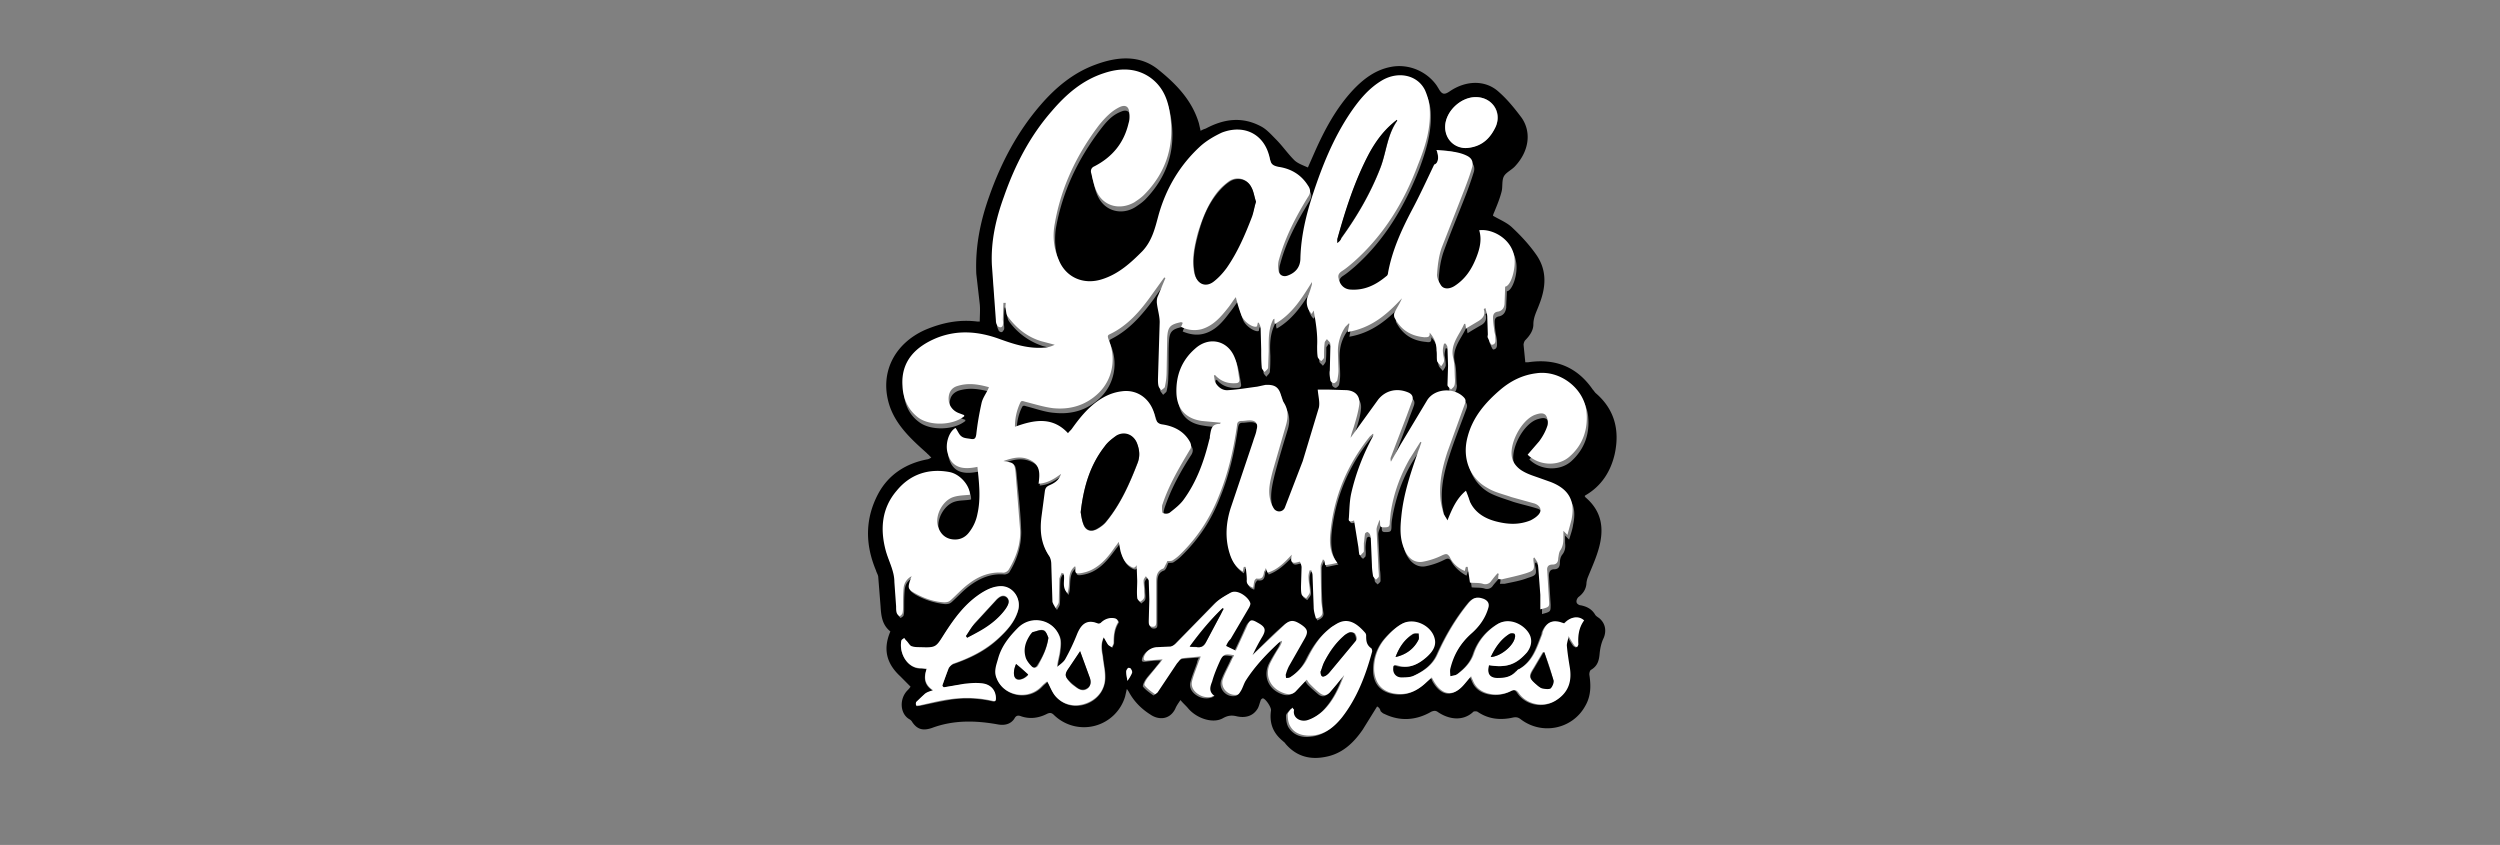
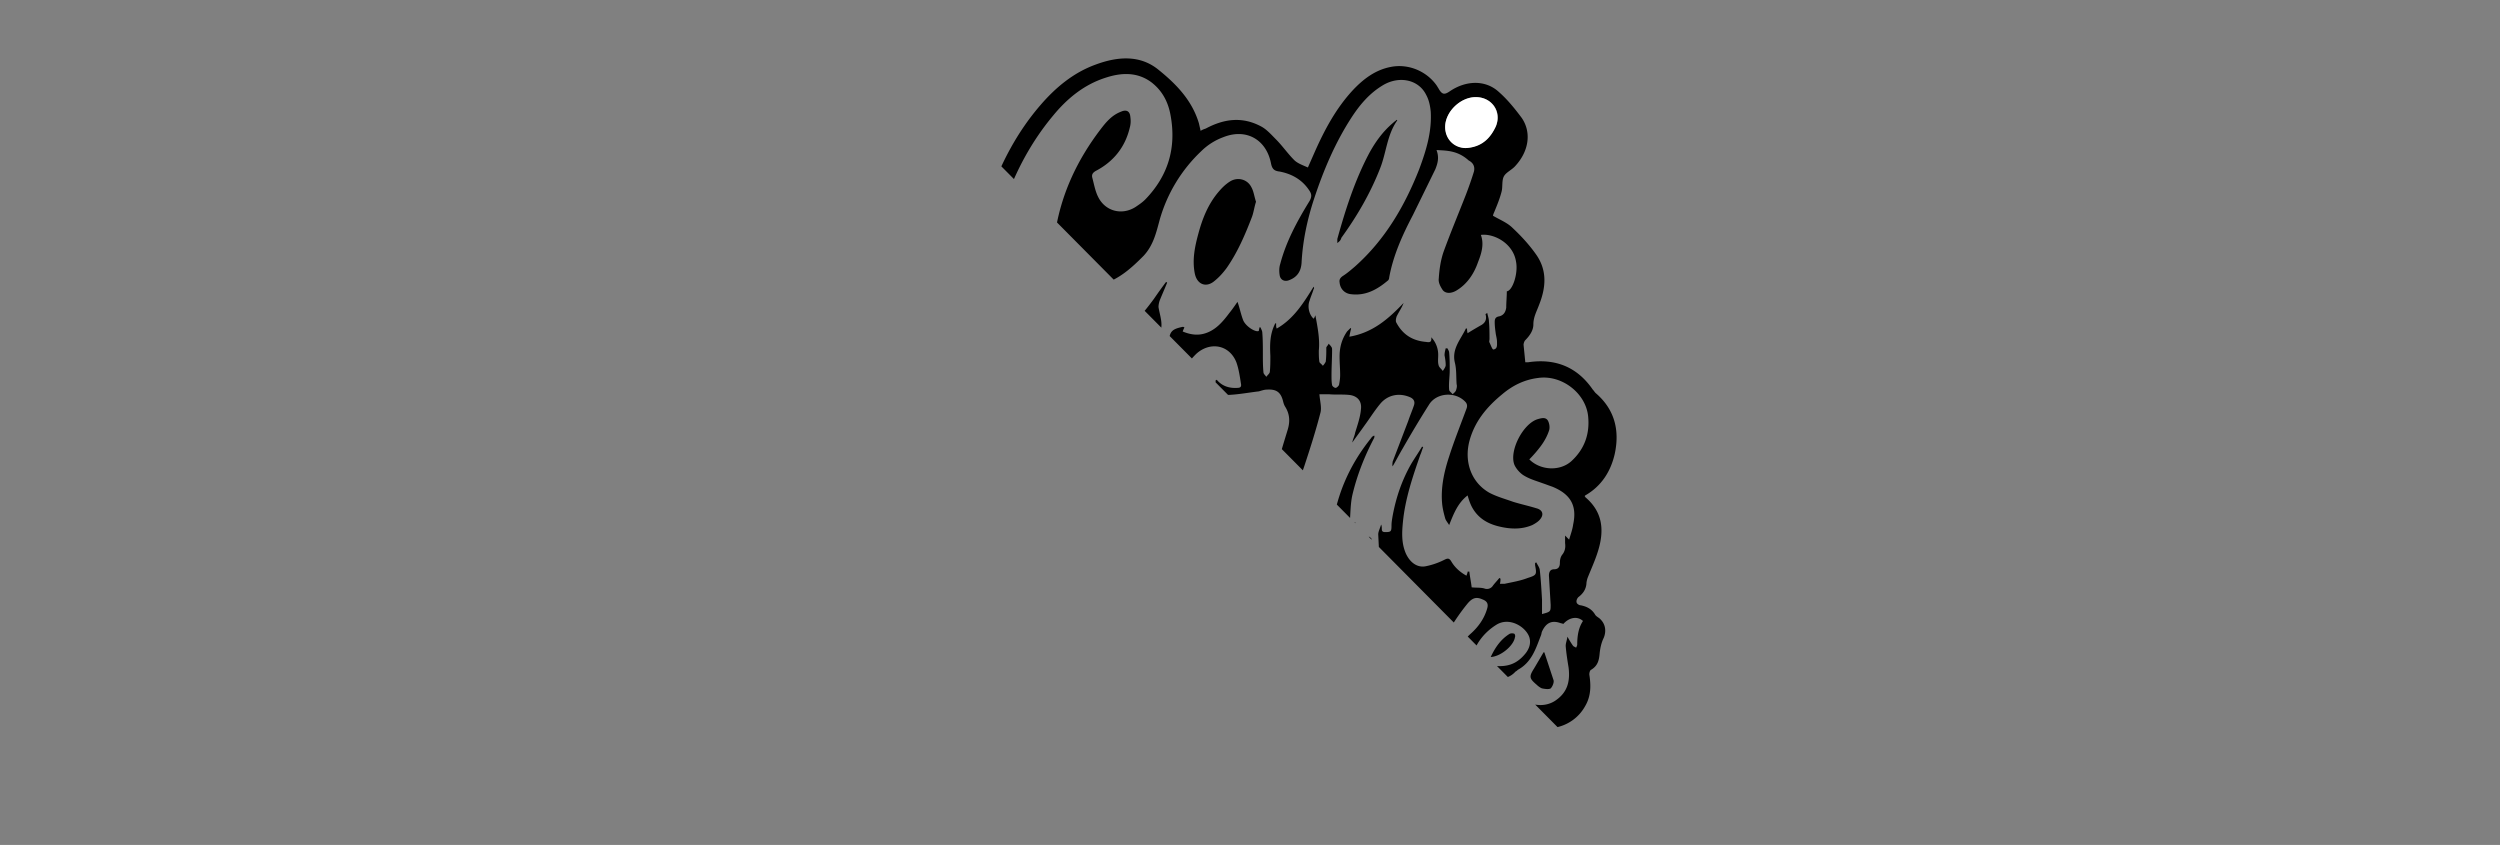
<svg xmlns="http://www.w3.org/2000/svg" width="216" height="73" fill="none">
  <rect width="100%" height="100%" fill="#808080" stroke="none" />
  <g clip-path="url(#A)">
    <g clip-path="url(#B)">
      <path d="M118.982 61.037l-1.246 2.009c-.797 1.155-1.793 2.11-3.288 2.361-1.345.251-2.491-.1-3.388-1.155-.05-.1-.15-.151-.25-.251-.847-.703-1.146-1.557-.996-2.612.05-.251-.448-1.005-.698-1.055-.049 0-.199.101-.199.201-.1.251-.149.553-.299.754-.399.603-1.046.754-1.744.603-.398-.1-.747-.1-1.196.151-.847.502-2.242.05-2.989-.804-.2-.251-.449-.452-.698-.754-.199.301-.349.502-.448.754-.499 1.005-1.495.954-2.143.502-.797-.502-1.445-1.155-1.893-2.009-.05-.05-.05-.101-.149-.201l-.15.653a3.71 3.71 0 0 1-6.129 1.608c-.199-.201-.349-.251-.648-.101-.698.352-1.445.452-2.192.201-.249-.1-.448-.1-.598.201-.299.452-.797.603-1.395.502-1.943-.352-3.837-.402-5.73.301-.747.251-1.246.151-1.694-.502-.05-.1-.15-.201-.249-.251-.797-.452-.897-1.708-.199-2.462.1-.1.199-.201.299-.352l-.897-.904c-1.196-1.105-1.495-2.361-.847-3.868-.698-.553-.797-1.306-.847-2.16l-.199-2.512c0-.201-.15-.402-.199-.603-.947-2.261-.947-4.471.199-6.631.897-1.658 2.392-2.612 4.235-2.964.1 0 .249-.101.349-.151l-.299-.301s-.05 0-.05-.05c-1.295-1.155-2.641-2.361-3.239-4.069-.947-2.813.349-5.425 3.089-6.631 1.445-.603 2.89-.904 4.484-.703h.199c0-.502.05-1.005 0-1.507l-.299-2.612c-.1-2.361.349-4.571 1.146-6.782.997-2.813 2.392-5.476 4.385-7.786 1.296-1.507 2.84-2.813 4.783-3.516 1.893-.703 3.837-.854 5.431.452 1.495 1.206 2.89 2.612 3.488 4.622l.149.653c.15-.101.299-.151.449-.201 1.594-.854 3.188-1.055 4.833-.151.448.251.847.703 1.245 1.105.548.553.997 1.206 1.545 1.758.299.301.747.452 1.196.653l.598-1.356c.847-1.909 1.843-3.768 3.288-5.325.897-.954 1.944-1.758 3.289-2.009 1.545-.301 3.139.402 3.986 1.658.05.1.1.151.15.251.299.502.498.502.946.201 1.395-.954 3.09-1.005 4.236.05.747.653 1.395 1.457 1.993 2.261.847 1.256.598 2.864-.548 4.119-.299.352-.798.553-.997.904s-.1.904-.199 1.306c-.15.603-.399 1.206-.648 1.809-.05.1-.1.251-.1.301.598.352 1.246.603 1.694 1.055.748.703 1.445 1.457 2.043 2.311.947 1.356.847 2.813.249 4.32-.199.553-.498 1.055-.498 1.708 0 .502-.299.954-.697 1.356-.1.101-.15.301-.15.402l.15 1.507h.249c2.342-.352 4.235.402 5.58 2.361.1.1.15.201.25.301 1.644 1.407 2.092 3.215 1.644 5.275-.349 1.507-1.146 2.763-2.541 3.567l-.05.05c0 .05.05.05.05.1 1.544 1.306 1.644 2.914 1.096 4.672-.249.804-.598 1.557-.897 2.311-.05.151-.1.352-.1.502-.05.502-.299.854-.697 1.155-.1.1-.2.301-.15.452 0 .1.2.251.349.251.498.1.947.301 1.246.804.05.101.199.201.348.301.549.452.648 1.105.399 1.708-.199.402-.299.854-.349 1.306-.05.603-.149 1.105-.747 1.457-.1.05-.15.251-.15.402.15.954.15 1.859-.348 2.713-1.097 2.009-3.737 2.562-5.581 1.155-.199-.151-.349-.201-.648-.151-1.096.251-2.142.151-3.089-.502-.1-.05-.349-.05-.399.05-.896.804-2.092.603-2.989 0-.2-.151-.349-.151-.598-.05-1.296.754-2.691.854-4.036.201-.15-.05-.249-.151-.349-.251-.05-.251-.199-.352-.299-.402zm5.132-48.075c.249.653.1 1.155-.099 1.658l-1.944 3.969c-.896 1.708-1.694 3.466-2.043 5.375 0 .101-.049.251-.149.301-.897.754-1.893 1.306-3.139 1.155-.548-.05-.947-.452-.997-1.005-.049-.251.05-.402.25-.552.398-.251.747-.553 1.096-.854 2.591-2.311 4.285-5.225 5.53-8.389.598-1.607 1.097-3.215.997-4.973-.05-.502-.149-1.005-.399-1.457-.647-1.306-2.292-1.658-3.687-.854-1.196.703-2.043 1.708-2.79 2.863-1.395 2.16-2.392 4.521-3.189 6.933-.598 1.808-.997 3.667-1.096 5.576-.05.754-.399 1.256-1.096 1.507-.399.151-.748-.05-.798-.452-.049-.301-.049-.653.05-.954.498-1.909 1.445-3.667 2.492-5.375.249-.402.249-.653 0-1.005-.598-.904-1.495-1.407-2.542-1.607-.448-.05-.647-.201-.747-.703-.399-2.06-2.143-3.064-4.136-2.261a5.33 5.33 0 0 0-1.893 1.206 13.04 13.04 0 0 0-3.588 5.928c-.299 1.105-.548 2.21-1.395 3.115-.996 1.005-2.043 1.959-3.438 2.411-1.594.502-3.189-.201-3.787-1.658-.399-1.005-.498-2.06-.349-3.115.548-3.165 1.893-5.978 3.837-8.54.498-.653.996-1.256 1.794-1.557.448-.201.747-.05.797.402.05.352.05.653-.05 1.005-.399 1.658-1.395 2.914-2.94 3.717-.249.151-.349.301-.299.553.15.553.249 1.155.498 1.658.598 1.256 2.043 1.658 3.239.904.299-.201.598-.402.847-.653 1.993-2.06 2.69-4.471 2.192-7.234-.199-1.155-.698-2.16-1.694-2.914-1.246-.904-2.641-.804-3.986-.352-1.844.603-3.289 1.808-4.484 3.265-1.844 2.21-3.189 4.722-4.136 7.385-.648 1.909-1.146 3.868-1.046 5.928.05 1.608.249 3.215.349 4.823 0 .151.1.301.149.452.05.05.199.151.249.1.1 0 .15-.151.199-.201.05-.151 0-.301 0-.502 0-.452 0-.954.05-1.407h.199v.553c.05.201.05.452.199.653a5.82 5.82 0 0 0 2.89 2.11l1.146.301c-.299.151-.598.251-.947.251-1.345.101-2.591-.301-3.837-.754-1.794-.653-3.587-.804-5.381-.1-1.844.753-3.139 1.959-2.99 4.169.05 1.105.448 2.06 1.345 2.713.997.754 2.99.703 3.986-.1v-.101a3.41 3.41 0 0 1-.399-.151c-.548-.201-.947-.703-.947-1.256s.249-.904.747-1.105c.947-.301 1.844-.151 2.74.101-.249.502-.548.904-.648 1.407a22.82 22.82 0 0 0-.448 2.663c-.05.301-.149.452-.448.402s-.598-.05-.797-.201c-.249-.201-.349-.502-.548-.753-.548.301-.897 1.306-.698 2.11.349 1.407 1.395 1.507 2.591 1.256.15 1.407.249 2.763 0 4.069-.1.553-.399 1.105-.698 1.557-.349.502-.996.753-1.644.603s-.996-.603-1.096-1.206c-.199-.904.448-2.11 1.345-2.411.448-.151.947-.101 1.445-.201.05-.804-.797-1.808-1.744-1.959-1.844-.352-3.388.151-4.584 1.607-1.246 1.306-1.445 3.064-.947 4.923.249.904.747 1.708.747 2.713 0 .703.1 1.407.15 2.11 0 .201 0 .402.05.553.05.101.149.201.249.301.1-.1.249-.151.249-.251.05-.201.05-.402.05-.603 0-.553 0-1.055.05-1.608.05-.402.199-.754.697-1.005-.1.201-.1.301-.149.402-.199.603-.149.703.399 1.055a6.55 6.55 0 0 0 2.541.804c.299 0 .449-.05.648-.251.498-.452.947-.954 1.495-1.356.897-.653 1.844-1.055 2.99-.955.15 0 .399-.1.449-.251.648-1.055.996-2.21.996-3.416-.05-1.708-.249-3.366-.399-5.023-.1-.854-.1-.854-1.046-.954.797-.301 1.545-.452 2.292-.101.947.402.847 1.206.747 2.06.747-.05 1.296-.402 1.943-.854-.199.553-.598.804-1.046 1.005-.199.101-.349.201-.349.452-.1.754-.249 1.507-.299 2.261-.149 1.206-.05 2.361.698 3.416.1.151.149.452.149.653l.1 3.265c0 .201.199.402.299.553.1-.201.249-.352.249-.553.05-.653 0-1.356.05-2.01 0-.151.1-.352.199-.502.05 0 .1 0 .149.05.199.502-.199 1.155.349 1.708.299-.804-.1-1.708.648-2.311l.05.05v.101c-.05.402 0 .502.399.452.349-.05.698-.151.996-.301.897-.452 1.445-1.206 2.043-2.009.1-.101.15-.201.299-.402.05.352.1.553.15.804.15.553.349 1.005.847 1.306.199.1.399.251.548-.101.05.502.05.904.05 1.356v1.457c0 .101.199.251.249.352.1-.1.299-.201.349-.352.05-.201 0-.452 0-.653 0-.251-.05-.553-.05-.804 0-.151.149-.301.199-.402.1.151.249.251.249.402.05.553.05 1.055.05 1.608 0 .603-.05 1.256-.05 1.859 0 .201 0 .502.349.502s.299-.251.299-.502v-3.315c0-.502 0-1.005.598-1.206.1-.05.199-.251.249-.402.05-.101.1-.251.1-.251.199 0 .398 0 .448-.05.249-.151.498-.352.698-.553 1.495-1.457 2.591-3.115 3.338-5.074.797-1.959 1.246-3.969 1.545-6.028.05-.301.149-.402.398-.402s.449-.05.698-.05c.548 0 .747.301.598.804l-.299 1.005-1.943 5.777c-.399 1.256-.499 2.562-.1 3.868.199.603.498 1.206 1.146 1.608.05-.151.1-.251.1-.402h.149c.05.352.1.703.1 1.105s.199.603.548.703c.05-.201.05-.402.1-.553.049-.1.149-.251.199-.251.548.101.598-.251.648-.603 0-.1.05-.151.149-.301.05.151.1.251.15.402.847-.301 1.445-.904 2.092-1.557-.049.352-.149.653.2.703.149 0 .249-.05.498-.1.05.1.149.301.149.502 0 .553-.049 1.105-.049 1.658 0 .201-.05.452.049.653.05.151.25.251.399.352.1-.151.249-.301.299-.452s0-.301 0-.452c-.05-.352-.1-.653-.1-1.005 0-.151.05-.352.1-.502h.15c.049.151.099.301.099.452.05.904.05 1.808.1 2.713 0 .352.149.653.199 1.005.399-.151.598-.352.548-.653-.05-.352-.099-.703-.099-1.055-.05-.955-.05-1.859-.05-2.813 0-.201.149-.402.199-.603.05 0 .05 0 .1.05 0 .151.05.251.099.452.349-.05.698-.151 1.047-.201-.648-.804-.648-1.708-.598-2.612.299-3.115 1.445-5.878 3.438-8.339.05-.101.149-.151.249-.201.05.1 0 .151 0 .201-.847 1.607-1.495 3.265-1.893 4.973-.15.703-.15 1.407-.2 2.11 0 .201.05.402.449.201.149.754.249 1.457.348 2.16.05.251.05.502.1.754a.61.61 0 0 0 .249.251c.05-.1.2-.151.2-.251.049-.201 0-.452 0-.703s.049-.553.099-.804c0-.05.1-.151.2-.151.049 0 .149.1.199.151.05.1.05.251.099.352.05.804.05 1.557.1 2.361 0 .301.05.653.1.954 0 .101.149.201.249.301.1-.1.249-.201.249-.301 0-.301 0-.653-.05-.954l-.149-3.064c0-.251.149-.502.249-.854.149.301-.1.653.349.653.498 0 .548-.05.548-.553 0-.301.05-.553.099-.854.299-1.608.798-3.064 1.595-4.471.299-.502.648-1.005.947-1.507.049 0 .049.05.099.05-.099.201-.149.452-.249.653-.648 1.859-1.295 3.768-1.495 5.727-.099.954-.149 1.909.249 2.813.349.754.947 1.206 1.645 1.105.548-.1 1.146-.301 1.644-.553.299-.151.448-.201.648.151.299.502.747.904 1.295 1.206.05-.151.1-.251.1-.352h.149c.05.452.15.904.2 1.356.349.05.747 0 1.096.1a.61.61 0 0 0 .747-.251c.15-.201.349-.402.548-.653.05 0 .05.05.1.05 0 .151 0 .251-.05.452h.399c.697-.151 1.345-.251 1.993-.502.797-.251.797-.301.648-1.105v-.201c.05 0 .099-.05.099-.05.1.201.249.402.299.603.1.854.15 1.758.2 2.612v1.256c.747-.201.747-.201.747-.804l-.149-2.512c0-.301.099-.553.448-.553s.498-.201.498-.553c0-.251.05-.502.2-.703.249-.301.299-.653.249-1.005v-.653l.348.352c.15-.502.299-.904.349-1.306.349-1.608-.199-2.612-1.793-3.265-.299-.101-.549-.201-.848-.302-.548-.201-1.096-.352-1.594-.653-.349-.201-.698-.603-.847-.955-.449-1.206.747-3.516 1.993-3.918.349-.101.698-.201.897.1.149.251.199.653.1.904-.15.452-.399.904-.698 1.306a11 11 0 0 1-.997 1.155c.947.954 2.641 1.055 3.638.151 1.146-1.055 1.594-2.361 1.445-3.868-.2-2.009-2.292-3.617-4.335-3.316-1.196.151-2.193.653-3.089 1.407-1.346 1.105-2.392 2.361-2.841 4.069-.448 1.758.15 3.517 1.695 4.421.647.352 1.395.553 2.092.804.648.201 1.346.352 1.993.553.598.151.698.603.249 1.055-.149.151-.398.301-.597.402-.947.402-1.944.352-2.94.1s-1.794-.754-2.292-1.708c-.15-.302-.249-.603-.349-.955-.847.653-1.196 1.557-1.595 2.562-.149-.251-.298-.402-.348-.603-.1-.352-.2-.754-.249-1.155-.15-1.407.149-2.813.597-4.17.449-1.407.997-2.763 1.495-4.119.1-.251.05-.452-.099-.603-.847-.904-2.492-.804-3.139.251-.798 1.256-1.545 2.512-2.293 3.818-.298.502-.548 1.005-.847 1.507-.049-.151 0-.301 0-.402l1.346-3.516c.149-.452.349-.904.498-1.356.1-.301 0-.553-.349-.703-.946-.402-1.943-.201-2.591.603-.498.603-.897 1.256-1.345 1.859-.349.502-.698.955-1.046 1.457.049-.301.199-.553.249-.854.199-.653.448-1.356.498-2.01.1-.754-.349-1.206-1.096-1.256-.548-.05-1.096 0-1.645-.05h-.847c.05.603.2 1.105.1 1.557-.399 1.557-.897 3.115-1.395 4.622-.449 1.356-1.046 2.663-1.545 4.019-.149.352-.647.452-.897.151-.199-.201-.299-.452-.348-.754-.2-.854 0-1.708.199-2.562.349-1.356.747-2.663 1.146-3.969.199-.653.199-1.306-.199-1.959-.1-.151-.15-.301-.2-.502-.199-.804-.598-1.055-1.395-1.005-.249 0-.498.1-.697.151-.847.1-1.645.251-2.492.301-.498.05-.897-.251-1.146-.703-.099-.151-.099-.352-.099-.553.049 0 .099-.05.099-.05.449.553 1.096.754 1.794.703.249 0 .349-.1.299-.352-.1-.653-.199-1.306-.399-1.859-.598-1.507-2.242-1.808-3.438-.753-1.096 1.055-1.644 2.311-1.594 3.818.05 1.407.797 2.21 2.192 2.411.548.101 1.047.101 1.644.151l-.099.101c-.748 0-.797.502-.847 1.055 0 .1-.05.201-.05.301-.498 1.859-1.146 3.667-2.242 5.224-.299.452-.748.804-1.196 1.105-.15.1-.449.05-.598 0-.1-.05-.05-.301-.05-.502 0-.101.05-.201.05-.251.548-1.658 1.395-3.215 2.342-4.672.149-.251.149-.452.05-.653-.499-.954-1.346-1.407-2.392-1.557-.448-.101-.598-.251-.648-.653-.299-1.507-1.495-2.411-2.89-2.21-.747.101-1.445.402-2.093.854-.897.653-1.594 1.457-2.192 2.361-.1.151-.199.301-.349.402-1.395-1.507-2.94-1.155-4.584-.553 0-.753.15-1.457.448-2.06.1-.251.249-.151.448-.1.797.201 1.594.502 2.392.553 1.495.151 2.84-.251 3.936-1.306 1.246-1.206 1.594-3.064.847-4.672-.1-.151-.1-.301.1-.402 1.594-.804 2.691-2.11 3.687-3.466a37.55 37.55 0 0 1 1.046-1.457c.05 0 .1.05.1.05-.199.502-.448 1.055-.648 1.557-.049.151-.099.352-.099.553.099.603.299 1.155.249 1.708 0 1.658-.1 3.265-.15 4.923 0 .201 0 .402.05.603.05.101.15.201.249.352.1-.1.249-.201.299-.301.1-.452.15-.854.15-1.306.05-.954 0-1.909.05-2.914.049-.955.249-1.155 1.195-1.356.05 0 .05 0 .15.05a2.45 2.45 0 0 0-.15.352c.598.251 1.196.352 1.794.201.997-.251 1.644-1.005 2.242-1.808.25-.301.449-.603.698-.954.199.553.299 1.105.498 1.607.249.553 1.096 1.055 1.346.904 0-.1.049-.201.049-.301h.1c.05.151.15.301.15.452.049.603.049 1.256.049 1.859 0 .502 0 1.055.05 1.557 0 .151.15.251.249.402.1-.151.249-.251.299-.402.05-.452.05-.955.05-1.407-.05-.954-.05-1.859.399-2.763 0-.05.05-.05.099-.05v.201c0 .05 0 .1.05.251 1.495-.854 2.342-2.261 3.189-3.617.05.101.05.151 0 .201-.1.352-.249.653-.349 1.005-.199.502-.049 1.206.349 1.557.05-.05.1-.151.15-.301.199 1.055.398 2.06.299 3.064 0 .301 0 .653.049.954 0 .1.2.201.299.352a1.53 1.53 0 0 0 .25-.352c.049-.402.049-.804.049-1.206 0-.101.15-.201.2-.352.099.1.199.201.249.301.05.05.05.151.05.251 0 .703-.05 1.457-.05 2.16 0 .301 0 .603.05.854 0 .1.199.251.299.251s.249-.151.299-.251c.049-.251.099-.553.099-.854 0-.553-.05-1.055-.05-1.608 0-.804.2-1.507.648-2.16l.299-.301.05.05c-.05.201-.1.402-.15.703 2.043-.352 3.389-1.557 4.684-2.914-.149.402-.398.753-.598 1.155-.05.151-.099.352-.05.502.549 1.055 1.396 1.608 2.591 1.708.299.05.499.05.449-.402a2.2 2.2 0 0 1 .598 1.557c0 .301-.05.603.05.904.049.151.249.301.348.452.1-.151.25-.352.25-.502 0-.301-.05-.603-.1-.854 0-.201.05-.402.1-.603h.149c.05.101.149.251.149.352.05.502.05 1.055.05 1.557 0 .553-.099 1.105-.05 1.658 0 .151.2.251.299.402.1-.1.25-.201.299-.352s.1-.352.05-.502c-.05-.603 0-1.256-.149-1.859-.299-1.206.498-2.009.946-2.964h.1a1.42 1.42 0 0 0 .05.402c.399-.251.747-.452 1.096-.653.399-.201.598-.502.449-1.005 0 0 .049 0 .149-.1.05.251.15.502.15.753.049.502.049 1.005.049 1.507 0 .1-.049.251 0 .301.1.201.25.653.349.603.349-.05.299-.402.299-.653 0-.201-.05-.402-.1-.653-.049-.352-.099-.703-.099-1.055 0-.251.05-.452.398-.502.399-.101.549-.402.598-.754 0-.452.05-.954.05-1.407.498-.05.997-1.557.797-2.562-.249-1.608-1.943-2.462-3.039-2.311.299.804.05 1.608-.249 2.361-.349 1.005-.947 1.909-1.894 2.462-.448.251-.896.251-1.146-.05-.199-.301-.398-.653-.348-1.005.049-.754.149-1.507.398-2.261.598-1.658 1.296-3.315 1.943-4.973.25-.653.499-1.356.698-2.009.1-.402-.05-.754-.448-.954-.947-.854-1.844-.854-2.791-.904zm-18.187 42.851c.1-.151.15-.352.25-.502l1.594-2.713c.05-.101.15-.301.1-.402-.15-.502-1.146-1.256-1.744-.854-.399.251-.897.502-1.246.854l-3.388 3.466c-.15.151-.299.251-.498.301-.349.05-.748.05-1.097.05-.548 0-.996.301-1.196.804-.1.301-.05.402.299.352.399-.05.747-.1 1.296-.1-.149.201-.249.352-.349.452-.299.402-.648.754-.947 1.155-.149.201-.299.553-.249.653.249.301.548.502.897.754.05 0 .199-.1.249-.201l1.645-2.462c.099-.151.249-.402.448-.452.498-.101.997-.101 1.595-.151-.1.201-.15.301-.15.402-.199.603-.448 1.155-.598 1.758-.099.452.15.854.548 1.105a1.49 1.49 0 0 0 1.395.151c-.548-.402-.348-.854-.199-1.256.199-.603.399-1.155.648-1.708.299-.653.448-.703 1.246-.553-.05.151-.15.251-.2.402-.249.553-.548 1.055-.747 1.608-.299.753.398 1.557 1.196 1.407.149 0 .299-.201.348-.352.15-.301.2-.603.399-.854.797-1.256 1.844-2.311 2.94-3.366.05-.05.149-.05.199-.1 0 .201-.099.301-.149.452-.299.502-.598.954-.847 1.457-.499 1.105 0 2.21 1.146 2.612.398.151.797.1 1.096-.201s.548-.603.897-.954c.099.151.149.251.249.352a14.54 14.54 0 0 0 .947.854c.299.201.548.151.797-.1.199-.201.398-.452.598-.703l.648-.804c-.399 1.155-.947 2.261-1.844 3.115-.349.352-.797.603-1.246.754-.598.251-1.345-.151-1.245-.854 0-.05-.05-.05-.15-.201-.149.251-.399.402-.399.603 0 .352.05.754.25 1.055.448.653 1.146.854 1.893.754 1.096-.101 1.893-.754 2.541-1.557 1.346-1.658 2.093-3.617 2.591-5.626.05-.1.05-.301-.05-.352-.398-.302-.448-.703-.448-1.105 0-.1-.05-.201-.1-.251-.747-.854-1.544-1.306-2.541-.703-.149.1-.349.201-.498.352-.847.703-1.445 1.607-1.943 2.612-.349.703-.847 1.206-1.495 1.608-.1.05-.249.05-.349.05 0-.1-.05-.251 0-.352.05-.251.149-.452.249-.653l1.345-2.361c.349-.603.299-.854-.299-1.256-.548-.352-.896-.452-1.395 0-.897.753-1.694 1.607-2.541 2.411l-.249.251c.249-.603.548-1.105.847-1.608.349-.603.249-.904-.399-1.206-.548-.301-.697-.201-.946.352-.299.703-.648 1.407-.947 2.06-.199-.251-.448-.352-.698-.502zm22.722 1.658c1.494.251 2.391-.05 3.188-1.055.299-.402.449-.854.299-1.356-.299-.904-1.744-1.809-2.89-1.055-.946.603-1.644 1.457-1.993 2.512-.249.754-.797 1.306-1.395 1.758-.149.1-.398.1-.648.201 0-.201-.049-.452 0-.653.299-1.156.897-2.16 1.794-3.014.698-.603 1.246-1.356 1.495-2.261.1-.352 0-.603-.399-.754-.548-.251-.896-.151-1.345.402-1.096 1.356-1.943 2.813-2.641 4.371-.398.904-1.196 1.457-2.043 1.859-.348.151-.747.151-1.096.151a.71.71 0 0 1-.697-.804c0-.201.099-.301.299-.251.996.301 1.843-.05 2.591-.703.448-.402.847-.904.697-1.557-.249-1.156-1.794-1.909-2.84-1.306-.498.301-.997.754-1.395 1.206a4.03 4.03 0 0 0-.997 2.863c.05 1.105.698 1.809 1.844 1.959 1.046.151 1.893-.251 2.641-.955.149-.151.299-.301.498-.452.1.151.1.201.149.301.748 1.306 1.744 1.407 2.691.251.199-.201.349-.402.548-.653.05.151.1.251.15.352.249.653.747 1.005 1.395 1.155a2.86 2.86 0 0 0 1.943-.251c.249-.151.399-.151.598.151.698 1.055 2.242 1.356 3.289.653s1.295-1.658 1.146-2.864c-.1-.603-.2-1.256-.249-1.859 0-.251.099-.452.149-.804.199.352.349.603.498.804.05.05.2.101.249.151.05-.1.1-.201.1-.251 0-.754.1-1.457.498-2.06-.498-.452-1.196-.301-1.694.251-.05 0-.099-.05-.199-.05-.797-.301-1.296-.05-1.644.703-.05.1-.05.251-.1.352-.448 1.155-.797 2.311-1.993 2.964-.05.05-.1.101-.199.151-.449.502-1.047.653-1.645.603s-.847-.452-.647-1.155zm-33.285-2.411c.15.251.249.452.399.653.1.1.249.201.349.251.05-.151.149-.301.149-.402 0-.603.05-1.206.399-1.758.05-.05-.1-.301-.199-.301-.448-.151-.947 0-1.296.352-.05.05-.199.1-.299.05-.997-.402-1.445.201-1.744.904a17.88 17.88 0 0 1-1.046 2.21c-.149.251-.448.452-.698.653.05-.502.199-.954.249-1.406.05-.402.1-.904-.05-1.256-.598-1.457-2.491-1.859-3.587-.703-.747.754-1.395 1.557-1.694 2.612-.149.553-.399 1.155-.149 1.708.548 1.457 2.442 1.909 3.637.955.199-.151.349-.352.548-.502.05-.05.15-.151.199-.151.249.452.399.904.698 1.256.698.804 1.744 1.005 2.74.603.947-.402 1.545-1.256 1.545-2.311 0-.553-.15-1.155-.199-1.708-.1-.603-.199-1.105.05-1.708zm-13.802 4.32c-.05-.05-.1-.05-.15-.1.15-.502.349-1.055.548-1.507.05-.151.249-.352.448-.402 1.445-.502 2.79-1.155 3.886-2.21.698-.653 1.345-1.356 1.644-2.311.349-1.055-.399-2.16-1.445-2.16-.598 0-1.146.201-1.644.553-1.445.904-2.392 2.261-3.289 3.617-.698 1.155-.698 1.155-2.043 1.105-.249 0-.548-.05-.797-.1-.149-.05-.299-.301-.399-.452-.05-.05-.1-.151-.199-.251-.1.101-.199.151-.249.251-.199 1.005.498 2.311 1.644 2.361.15 0 .299 0 .548.05-.299.754-.199 1.407.548 1.859-.299.1-.498.151-.698.301-.299.201-.498.452-.747.703-.05.05-.05.201 0 .301.05.05.199 0 .299 0 .947-.201 1.844-.402 2.79-.553 1.146-.151 2.292-.101 3.438.151.199.05.349.05.349-.201-.05-.754-.548-1.306-1.295-1.306-.498 0-.947 0-1.445.05-.598.05-1.196.201-1.744.251zM127.503 8.39c-1.296 0-2.591 1.256-2.641 2.512 0 1.155.946 2.009 2.092 1.859 1.097-.201 1.844-.904 2.292-1.859.549-1.256-.348-2.512-1.743-2.512zM97.407 58.826c.149-.301.299-.452.399-.653.05-.1-.05-.251-.1-.352-.05-.05-.199-.101-.249-.05s-.15.201-.15.301c0 .201.05.452.1.754z" fill="#000" />
      <g fill="#fff">
-         <path d="M124.114 12.961c.947.101 1.844.101 2.641.502.399.201.548.502.449.954-.2.703-.449 1.356-.698 2.01l-1.943 4.973c-.249.703-.349 1.507-.399 2.261-.05.301.15.703.349 1.005.249.352.747.301 1.146.05.947-.603 1.495-1.457 1.893-2.462.299-.754.499-1.557.25-2.361 1.096-.151 2.79.703 3.039 2.311.149 1.005-.299 2.512-.797 2.562l-.05 1.407c0 .402-.199.703-.598.754-.299.05-.399.251-.399.502 0 .352.05.703.1 1.055 0 .201.1.402.1.653s.099.603-.299.653c-.1 0-.249-.402-.349-.603-.05-.1 0-.201 0-.301l-.05-1.507c0-.251-.1-.452-.149-.754-.1.05-.15.05-.15.101.15.452-.05.753-.448 1.005l-1.096.653c0-.201-.05-.301-.05-.402h-.1c-.399.954-1.246 1.758-.947 2.964.15.603.1 1.206.15 1.859 0 .151 0 .352-.05.502s-.199.251-.299.352c-.1-.151-.299-.251-.299-.402l.05-1.658-.05-1.557c0-.151-.1-.251-.149-.352h-.15c-.05.201-.1.402-.1.603 0 .301.1.603.1.854 0 .201-.149.352-.249.502-.1-.151-.299-.301-.349-.452-.05-.302 0-.603-.05-.904 0-.553-.149-1.055-.598-1.557.05.402-.149.402-.448.402-1.196-.101-2.043-.653-2.591-1.708-.05-.151-.05-.352.05-.502.199-.402.448-.754.598-1.155-1.296 1.407-2.641 2.562-4.684 2.914l.149-.703-.049-.05-.299.301a3.78 3.78 0 0 0-.648 2.16l.05 1.607c0 .301-.05.553-.1.854-.05.101-.199.251-.299.251s-.299-.151-.299-.251c-.05-.301-.099-.603-.05-.854l.05-2.16c0-.101 0-.151-.05-.251s-.199-.201-.249-.301c-.05.101-.199.201-.199.352-.05.402-.05.804-.05 1.206 0 .151-.149.251-.249.352-.1-.101-.249-.201-.299-.352-.05-.301-.05-.653-.05-.954.05-1.005-.099-1.959-.299-3.064-.099.151-.149.251-.149.301-.449-.402-.548-1.055-.349-1.557.149-.301.249-.653.349-1.005v-.201c-.847 1.356-1.694 2.763-3.189 3.617-.05-.101-.05-.151-.05-.251v-.201c-.05.05-.1.05-.1.05-.448.854-.398 1.809-.398 2.763l-.05 1.407c0 .151-.199.251-.299.402-.1-.151-.249-.251-.249-.402-.05-.502-.05-1.055-.05-1.557l-.05-1.859c0-.151-.1-.301-.149-.452h-.1c0 .101-.05.201-.05.301-.249.201-1.096-.301-1.345-.904-.199-.502-.349-1.005-.498-1.608-.25.301-.449.653-.698.954-.598.754-1.246 1.507-2.242 1.809a2.5 2.5 0 0 1-1.794-.201c.05-.101.1-.201.15-.352-.05 0-.1-.05-.15-.05-.947.201-1.146.402-1.196 1.356l-.05 2.914c0 .452-.049.854-.149 1.306 0 .1-.199.201-.299.301-.1-.1-.199-.201-.249-.352-.05-.201-.05-.402-.05-.603l.149-4.923c0-.553-.199-1.155-.249-1.708 0-.151 0-.352.1-.553l.648-1.557c-.05 0-.1-.05-.1-.05L99.55 25.42c-.997 1.407-2.093 2.713-3.687 3.466-.199.101-.15.201-.1.402.698 1.607.399 3.466-.847 4.672-1.096 1.055-2.442 1.457-3.936 1.306-.797-.1-1.594-.352-2.392-.553-.199-.05-.349-.151-.448.101a4.78 4.78 0 0 0-.448 2.06c1.644-.603 3.239-.904 4.584.553.1-.151.249-.251.349-.402.648-.904 1.296-1.708 2.192-2.361.648-.452 1.295-.754 2.093-.854 1.395-.201 2.591.703 2.89 2.21.1.402.249.603.648.653.996.151 1.893.603 2.391 1.557.1.251.1.452-.05.653-.896 1.507-1.793 3.014-2.341 4.672-.05.1-.05.201-.05.251 0 .151 0 .452.05.502a.63.63 0 0 0 .597 0c.449-.352.897-.703 1.196-1.105 1.146-1.557 1.794-3.366 2.243-5.224.049-.1.049-.201.049-.301.1-.502.1-1.055.847-1.055.05 0 .05-.05.1-.101l-1.644-.151c-1.395-.201-2.143-1.055-2.193-2.411-.049-1.507.449-2.813 1.595-3.818 1.196-1.105 2.84-.753 3.438.753.249.603.299 1.256.399 1.859.049.251-.1.352-.299.352-.698.05-1.296-.151-1.794-.703-.05 0-.1.05-.1.05.05.201.05.402.1.553.249.452.648.754 1.146.703.847-.05 1.694-.201 2.491-.301l.698-.151c.847-.05 1.196.201 1.395 1.005.05.151.1.352.199.502.399.603.399 1.256.2 1.959l-1.146 3.969c-.2.804-.449 1.658-.2 2.562.05.251.2.553.349.754.299.301.747.201.897-.151l1.545-4.019 1.395-4.622c.099-.452-.05-.954-.1-1.557h.847l1.644.05c.748.05 1.196.502 1.097 1.256-.1.703-.299 1.356-.499 2.009-.099.301-.199.553-.249.854l1.047-1.457 1.345-1.859c.648-.804 1.644-1.005 2.591-.603.349.151.448.402.349.703l-.499 1.356-1.345 3.517c-.05.1-.05.251 0 .402l.847-1.507 2.292-3.818c.648-1.005 2.292-1.105 3.139-.251.2.201.2.352.1.603l-1.495 4.119c-.448 1.356-.747 2.713-.598 4.169.05.402.15.754.249 1.155.05.151.2.301.349.603.399-1.005.797-1.909 1.595-2.562.149.352.249.653.348.955.449.955 1.296 1.457 2.292 1.708s1.944.301 2.94-.1c.199-.1.449-.251.598-.402.449-.402.299-.854-.249-1.055l-1.993-.553c-.698-.251-1.445-.402-2.093-.804-1.544-.854-2.192-2.612-1.694-4.421.448-1.708 1.545-2.964 2.84-4.069.897-.754 1.894-1.256 3.089-1.407 2.043-.301 4.136 1.306 4.335 3.316.15 1.507-.299 2.863-1.445 3.868-.996.904-2.69.804-3.637-.151l.997-1.155c.299-.402.548-.854.697-1.306.1-.251.05-.653-.1-.904-.199-.301-.597-.201-.896-.1-1.246.402-2.442 2.713-1.993 3.918.149.402.498.754.847.954.498.302 1.046.452 1.594.653l.847.301c1.545.603 2.143 1.608 1.794 3.265l-.349 1.306-.349-.352v.653c0 .352-.05.703-.249 1.005-.149.201-.149.452-.199.703 0 .352-.15.553-.498.553-.399 0-.499.251-.449.553l.15 2.512c.049.603.049.603-.748.804V51.39l-.199-2.612c0-.201-.199-.402-.299-.603-.05 0-.1.05-.1.05v.201c.1.804.1.854-.647 1.105-.648.201-1.346.352-1.994.502-.099.05-.249 0-.398 0 0-.201 0-.301.05-.452-.05 0-.05-.05-.1-.05-.199.201-.349.402-.548.653a.61.61 0 0 1-.747.251c-.349-.1-.698-.05-1.097-.1l-.199-1.356h-.149c-.05.1-.05.201-.1.352-.598-.251-1.046-.653-1.296-1.206-.199-.301-.299-.301-.647-.151a6.37 6.37 0 0 1-1.645.553c-.747.151-1.345-.302-1.644-1.105-.399-.904-.349-1.859-.249-2.813.199-2.009.847-3.868 1.495-5.727.099-.201.149-.452.249-.653-.05 0-.05-.05-.1-.05l-.947 1.507c-.797 1.407-1.345 2.914-1.594 4.471-.05.251-.05.553-.1.854 0 .502-.049.553-.548.553-.448 0-.199-.352-.349-.653-.099.352-.249.603-.249.854l.15 3.064c0 .301.05.653.05.954 0 .1-.15.201-.249.301-.1-.1-.2-.201-.25-.301-.049-.301-.099-.653-.099-.954l-.1-2.361c0-.101-.05-.251-.1-.352-.049-.05-.149-.151-.199-.151s-.199.1-.199.151c-.05.251-.05.553-.1.804v.703c0 .1-.149.201-.199.251-.05.151-.199.1-.199 0-.05-.251-.05-.502-.1-.754l-.349-2.16c-.399.201-.498.05-.448-.201.049-.703.049-1.407.199-2.11.399-1.758 1.046-3.416 1.893-4.973 0-.05.05-.1 0-.201-.099.05-.149.151-.249.201-1.993 2.462-3.139 5.224-3.438 8.339-.099.904-.05 1.809.598 2.612a9.48 9.48 0 0 1-1.046.201c-.05-.201-.05-.301-.1-.452-.05 0-.05 0-.1-.05-.049.201-.199.402-.199.603l.05 2.813c0 .352.1.703.1 1.055.049.352-.15.553-.548.653-.1-.352-.2-.653-.2-1.005l-.099-2.713c0-.151-.05-.301-.1-.452h-.15c-.049.151-.099.352-.099.502 0 .352.05.653.099 1.005 0 .151.05.301 0 .452s-.199.301-.299.452c-.149-.101-.348-.201-.398-.352-.05-.201-.05-.452-.05-.653l.05-1.658c0-.201-.1-.402-.15-.502-.199.05-.348.1-.498.1-.349-.05-.249-.352-.199-.703-.648.703-1.246 1.306-2.093 1.557l-.149-.402c-.05.151-.1.251-.15.302-.05.352-.1.703-.648.603-.049 0-.199.151-.199.251-.05.151-.05.352-.1.553-.348-.151-.598-.301-.548-.703 0-.352-.05-.703-.099-1.105h-.15c-.05.1-.05.201-.099.402-.648-.402-.947-.955-1.147-1.608-.398-1.306-.298-2.612.1-3.868l1.943-5.777c.1-.352.25-.653.299-1.005.15-.502-.049-.804-.598-.804-.249 0-.448.05-.697.05-.299 0-.399.151-.399.402-.299 2.06-.747 4.069-1.544 6.028-.748 1.909-1.844 3.617-3.339 5.074a3.76 3.76 0 0 1-.697.553c-.1.05-.25.05-.449.05 0 .05-.05.151-.099.251-.1.151-.15.352-.25.402-.597.201-.597.754-.597 1.206v3.316c0 .251 0 .502-.299.502-.349 0-.349-.251-.349-.502l.05-1.859-.05-1.608c0-.151-.149-.251-.249-.402-.1.151-.199.251-.199.402 0 .251.05.553.05.804s.05.452 0 .653c-.05.151-.199.251-.349.352-.1-.101-.249-.201-.249-.352-.05-.502 0-.954 0-1.457l-.05-1.356c-.199.352-.349.201-.548.1-.498-.301-.698-.804-.847-1.306l-.15-.804c-.15.201-.199.301-.299.402-.548.804-1.146 1.557-2.043 2.009-.299.151-.648.251-.997.302-.399.05-.448-.05-.399-.452v-.1l-.05-.05c-.747.603-.349 1.507-.648 2.311-.548-.553-.15-1.206-.349-1.708-.05 0-.1 0-.149-.05-.05.151-.15.352-.199.502l-.05 2.009c0 .201-.199.352-.249.553-.1-.201-.249-.352-.299-.553l-.1-3.265a1.56 1.56 0 0 0-.15-.653c-.747-1.055-.847-2.21-.698-3.416l.299-2.261c.05-.251.15-.352.349-.452.448-.201.847-.402 1.046-1.005-.598.452-1.196.804-1.943.854.1-.804.199-1.608-.747-2.06-.747-.352-1.445-.201-2.292.1.897.151.947.151 1.046.955l.399 5.023c.05 1.206-.349 2.361-.997 3.416-.1.151-.299.251-.448.251-1.146-.1-2.142.301-2.99.954-.548.402-.996.904-1.495 1.356-.199.201-.349.251-.648.251-.897-.05-1.744-.352-2.541-.804-.548-.301-.598-.452-.399-1.055.05-.1.05-.201.149-.402a1.28 1.28 0 0 0-.698 1.005c-.05.553-.05 1.055-.05 1.608 0 .201 0 .402-.05.603-.05.1-.149.201-.249.251-.1-.1-.199-.151-.249-.301s-.05-.352-.05-.553l-.15-2.11c0-.954-.498-1.808-.747-2.713-.498-1.859-.349-3.667.947-5.174 1.146-1.406 2.741-1.959 4.584-1.607.947.201 1.744 1.206 1.744 1.959-.498.05-.997.05-1.445.201-.897.301-1.545 1.507-1.345 2.411.149.603.498 1.055 1.096 1.206.648.151 1.246-.05 1.644-.603a3.67 3.67 0 0 0 .698-1.557c.299-1.306.15-2.663 0-4.069-1.196.251-2.242.151-2.591-1.256-.199-.804.15-1.808.698-2.11.199.251.299.603.548.754.199.151.548.151.797.201.299.05.399-.05.449-.402.1-.904.249-1.758.448-2.663.1-.502.448-.904.648-1.406-.897-.251-1.794-.402-2.74-.101-.498.151-.747.553-.747 1.105s.349 1.055.947 1.256l.399.151v.101c-.996.804-2.99.854-3.986.1-.897-.703-1.296-1.658-1.345-2.713-.149-2.16 1.146-3.416 2.99-4.17 1.794-.703 3.588-.553 5.381.101 1.246.452 2.491.854 3.837.753.299 0 .648-.1.947-.251l-1.146-.301c-1.196-.352-2.142-1.105-2.89-2.11-.149-.151-.149-.402-.199-.653-.05-.201 0-.402 0-.553h-.199l-.05 1.407c0 .151.05.301 0 .502 0 .1-.1.201-.199.201a.38.38 0 0 1-.249-.101c-.1-.151-.15-.301-.15-.452l-.349-4.823c-.1-2.06.349-4.019 1.046-5.928.947-2.713 2.242-5.224 4.136-7.385 1.246-1.457 2.641-2.662 4.484-3.265 1.345-.452 2.74-.502 3.986.352.997.703 1.495 1.708 1.694 2.914.499 2.763-.199 5.224-2.192 7.234-.249.251-.548.452-.847.653-1.246.703-2.641.352-3.239-.904-.249-.502-.349-1.105-.498-1.658-.05-.251.05-.452.299-.553 1.545-.804 2.541-2.009 2.94-3.717.1-.301.1-.653.05-1.005-.05-.452-.349-.603-.797-.402-.747.352-1.296.954-1.794 1.557-1.943 2.562-3.289 5.375-3.837 8.54-.199 1.055-.1 2.11.349 3.115.598 1.507 2.143 2.21 3.787 1.658 1.395-.452 2.442-1.407 3.438-2.411.847-.904 1.096-2.009 1.395-3.115.648-2.311 1.843-4.32 3.587-5.928.548-.502 1.246-.904 1.894-1.206 1.993-.754 3.737.201 4.135 2.261.1.502.299.603.748.703 1.046.151 1.943.653 2.541 1.608.249.352.249.653 0 1.005-1.046 1.708-1.943 3.416-2.491 5.375-.1.301-.1.653-.05.954.05.402.398.603.797.452.698-.251 1.096-.754 1.096-1.507.05-1.909.498-3.768 1.096-5.576.798-2.411 1.744-4.772 3.189-6.932.748-1.105 1.595-2.16 2.791-2.863 1.395-.804 3.039-.452 3.687.854.199.452.349.954.398 1.457.15 1.758-.348 3.366-.996 4.973-1.196 3.215-2.94 6.079-5.531 8.389-.349.301-.697.603-1.096.854-.199.151-.299.301-.249.553.099.553.448.954.996 1.005 1.246.101 2.243-.402 3.139-1.155.1-.05.15-.201.15-.301.349-1.909 1.146-3.667 2.043-5.375.697-1.306 1.295-2.612 1.943-3.969.349-.101.449-.653.199-1.256zm-15.595 4.471c-.15-.402-.2-.904-.449-1.306-.349-.703-1.196-.904-1.844-.502-.348.251-.697.553-.996.904-.847 1.055-1.345 2.311-1.744 3.617-.299 1.155-.548 2.311-.299 3.466.199.854.947 1.206 1.644.653a4.83 4.83 0 0 0 1.097-1.155c.946-1.356 1.594-2.863 2.192-4.421.199-.402.249-.804.399-1.256zM93.371 44.258c.05.301.1.703.249 1.105.199.502.598.603 1.096.402.299-.151.648-.402.847-.653 1.246-1.507 2.043-3.316 2.74-5.124.199-.553.15-1.105-.05-1.608-.249-.753-1.046-1.105-1.794-.703-.399.251-.747.553-.997.904-1.295 1.608-1.844 3.516-2.093 5.677zm22.173-23.259c.15-.201.249-.251.349-.402 1.345-1.859 2.491-3.818 3.338-5.978.548-1.356.598-2.914 1.495-4.169l-.05-.05c-.099.101-.199.151-.299.251-.897.753-1.544 1.658-2.092 2.662-1.246 2.361-2.043 4.873-2.741 7.385v.301zm-9.616 34.813l.847.402.947-2.06c.249-.603.348-.703.946-.352.648.352.748.603.399 1.206a16.27 16.27 0 0 0-.847 1.608l.249-.251 2.541-2.411c.498-.452.847-.352 1.395 0 .598.402.648.653.299 1.256l-1.345 2.361c-.1.201-.199.452-.249.653-.05.101 0 .201 0 .352.099 0 .249 0 .349-.05a4.19 4.19 0 0 0 1.494-1.608c.499-1.005 1.047-1.909 1.944-2.612.149-.151.348-.251.498-.352.996-.653 1.794-.151 2.541.703.05.05.1.151.1.251 0 .402 0 .804.448 1.105.05.05.1.251.05.352-.548 2.009-1.296 3.969-2.591 5.626-.648.804-1.445 1.457-2.541 1.557-.748.05-1.495-.101-1.894-.754-.199-.301-.249-.703-.249-1.055 0-.201.249-.402.399-.603.099.151.149.151.149.201-.149.703.598 1.105 1.246.854.448-.151.897-.452 1.246-.754.897-.854 1.395-1.959 1.843-3.115l-.647.804-.598.703c-.25.251-.499.301-.798.1-.348-.251-.647-.553-.946-.854-.1-.1-.15-.201-.249-.352l-.897.954c-.299.352-.698.352-1.097.201-1.146-.402-1.694-1.507-1.146-2.612a14.22 14.22 0 0 1 .847-1.457c.05-.151.15-.251.15-.452-.05.05-.15.05-.199.101-1.097 1.005-2.143 2.11-2.94 3.366-.15.251-.249.603-.399.854-.099.151-.199.352-.349.352-.797.1-1.494-.653-1.195-1.407.199-.553.498-1.055.747-1.608.05-.151.149-.251.199-.402-.797-.151-.946-.101-1.245.553-.249.553-.499 1.155-.648 1.708-.15.402-.349.854.199 1.256a1.49 1.49 0 0 1-1.395-.151c-.399-.251-.648-.653-.548-1.105.149-.603.399-1.155.598-1.758a1.66 1.66 0 0 0 .149-.402l-1.594.151c-.15.05-.299.301-.449.452l-1.644 2.462c-.05.1-.249.201-.249.201-.299-.201-.648-.452-.897-.754-.1-.1.1-.452.249-.653l.947-1.155c.1-.1.199-.251.349-.452l-1.296.1c-.299.05-.399-.05-.299-.352.199-.502.648-.804 1.196-.804l1.096-.05a1.03 1.03 0 0 0 .499-.302l3.388-3.466c.349-.352.797-.603 1.246-.854.597-.402 1.594.352 1.743.854.05.1-.049.301-.099.402l-1.595 2.713c-.249.251-.348.452-.398.603zm8.171 2.21c0 .402.15.502.399.352a1.52 1.52 0 0 0 .349-.251l2.342-2.813c.099-.101 0-.402-.1-.553-.05-.1-.299-.151-.448-.151-.2.05-.349.201-.499.301a6.74 6.74 0 0 0-1.694 2.261l-.349.854zm-8.371-5.425c-.049 0-.049-.05-.099-.05a22.53 22.53 0 0 0-2.84 3.316c.249.05.448.05.647.05.399.05.648-.1.798-.502l1.096-2.06c.149-.251.249-.502.398-.754zm22.921 4.875c-.2.703.05 1.105.747 1.105.648 0 1.196-.101 1.644-.603.05-.05.1-.151.2-.151 1.196-.653 1.544-1.809 1.993-2.964.05-.1.05-.251.099-.352.299-.753.848-1.005 1.645-.703.05 0 .099.05.199.05.498-.553 1.196-.703 1.694-.251-.448.603-.548 1.306-.498 2.06 0 .1-.1.201-.1.251-.099-.05-.199-.05-.249-.151-.149-.201-.299-.452-.498-.804-.05.352-.15.603-.15.804.05.603.15 1.256.25 1.859.199 1.156-.05 2.16-1.146 2.864s-2.591.402-3.289-.653c-.199-.251-.349-.251-.598-.151a2.86 2.86 0 0 1-1.943.251c-.648-.151-1.146-.502-1.395-1.156a2.45 2.45 0 0 1-.15-.352l-.548.653c-.947 1.155-1.943 1.055-2.691-.251-.049-.1-.099-.151-.149-.301l-.498.452c-.748.703-1.595 1.105-2.641.955-1.146-.151-1.744-.854-1.844-1.959a3.95 3.95 0 0 1 .997-2.863c.398-.452.847-.904 1.395-1.206 1.046-.603 2.591.151 2.84 1.306.15.653-.249 1.155-.698 1.557-.747.653-1.544 1.055-2.591.703-.249-.05-.299.05-.299.251-.049.452.25.804.698.804.349 0 .797 0 1.096-.151.897-.402 1.645-.954 2.043-1.859.698-1.557 1.545-3.014 2.641-4.37.448-.553.797-.603 1.345-.402.349.151.499.402.399.753-.249.904-.797 1.658-1.495 2.261-.947.854-1.495 1.809-1.794 3.014-.049.201 0 .452 0 .653.2-.05.449-.05.648-.201.598-.452 1.146-1.005 1.395-1.758.349-1.055 1.047-1.909 1.993-2.512 1.146-.754 2.591.151 2.89 1.055.15.502 0 .955-.299 1.356-.946 1.055-1.793 1.356-3.288 1.105zm4.783-1.105h-.149l-.798 1.356c-.448.703-.398.854.25 1.407.149.1.299.251.448.301.249.05.598.1.747 0s.299-.502.25-.703c-.15-.754-.449-1.557-.748-2.361zm-12.855.402c.897-.201 1.594-.703 1.993-1.557.05-.151 0-.301 0-.502-.15 0-.349 0-.498.05-.748.502-1.196 1.206-1.495 2.009zm8.221 0c.847-.05 1.993-1.005 2.093-1.708 0-.1 0-.301-.05-.301a.55.55 0 0 0-.398 0c-.748.452-1.196 1.155-1.645 2.009zm-33.434-1.711c-.299.603-.199 1.105-.1 1.658.05.553.199 1.155.199 1.708.05 1.055-.548 1.909-1.545 2.311s-2.043.201-2.74-.603c-.299-.352-.448-.804-.698-1.256 0 0-.1.05-.199.151-.199.151-.349.352-.548.502-1.196.954-3.089.502-3.637-.954-.249-.603 0-1.155.149-1.708.299-1.055.947-1.859 1.694-2.612 1.146-1.155 3.039-.754 3.587.703.15.352.1.854.05 1.256-.05.452-.199.854-.249 1.407.249-.201.548-.402.698-.653a17.9 17.9 0 0 0 1.046-2.21c.299-.703.747-1.306 1.744-.904.1.05.249 0 .299-.05.349-.352.847-.502 1.296-.352.1.05.199.251.199.301-.349.553-.399 1.155-.399 1.758 0 .151-.1.301-.15.402-.149-.101-.299-.151-.349-.251-.1-.151-.199-.352-.349-.603zm-4.783.05c-.15-.251-.199-.603-.399-.653-.249-.101-.598.05-.847.151-.1 0-.15.1-.199.201-.448.603-.648 1.306-.399 2.06.1.251.299.502.498.703.149.151.299.151.448-.05.399-.753.797-1.507.897-2.411zm2.74 1.155l-.947 1.457c-.399.553-.399.703.05 1.206.15.201.399.352.598.502.299.201.598.301.897.1.349-.251.349-.603.249-.904l-.847-2.361zm-5.531 1.105c-.249.553-.249 1.105 0 1.306.249.151.747 0 1.046-.352-.299-.352-.648-.653-1.046-.954z" />
        <path d="M81.562 59.38l1.744-.301c.448-.05.947-.101 1.445-.05.797.05 1.296.553 1.296 1.306 0 .301-.15.251-.349.201a9.91 9.91 0 0 0-3.438-.151c-.947.1-1.844.352-2.79.553-.1 0-.249.05-.299 0s-.05-.251 0-.301l.747-.703c.199-.151.399-.201.698-.301-.748-.502-.797-1.105-.548-1.859-.199 0-.349-.05-.548-.05-1.146 0-1.844-1.306-1.644-2.361 0-.1.149-.151.249-.251.05.1.1.151.199.251.15.151.249.352.399.452.249.101.548.101.797.101 1.345.05 1.345 0 2.043-1.105.897-1.407 1.844-2.713 3.288-3.617.498-.301 1.046-.553 1.644-.553 1.046 0 1.794 1.105 1.445 2.16-.299.955-.947 1.658-1.644 2.311-1.146 1.055-2.442 1.708-3.886 2.21-.15.05-.349.251-.448.402l-.548 1.507c.05.1.1.151.15.151zm1.893-4.421l.1.1c.299-.151.598-.251.847-.452.947-.553 1.893-1.155 2.491-2.06.199-.301.399-.653.1-.955-.349-.301-.698 0-.897.201l-1.893 2.06-.747 1.105zm44.047-46.568c1.396 0 2.243 1.256 1.744 2.512-.448 1.005-1.146 1.708-2.292 1.859-1.146.201-2.142-.653-2.092-1.859.049-1.306 1.345-2.512 2.64-2.512zM97.407 58.825c-.05-.352-.1-.553-.1-.804 0-.1.05-.201.149-.301.05-.05.199 0 .249.05.05.1.15.251.1.352-.1.251-.199.452-.399.703z" />
      </g>
      <g fill="#000">
        <path d="M108.519 17.434c-.15.452-.199.904-.349 1.306-.598 1.557-1.246 3.064-2.192 4.421-.299.402-.648.804-1.096 1.155-.698.553-1.445.251-1.645-.653-.249-1.206 0-2.361.299-3.466.349-1.306.847-2.562 1.744-3.617.299-.352.598-.653.997-.904.647-.402 1.494-.201 1.843.502.2.352.249.804.399 1.256zM93.371 44.26c.249-2.16.797-4.069 2.093-5.727.249-.352.648-.653.997-.904.697-.402 1.495-.1 1.794.703.199.553.249 1.055.05 1.608-.698 1.809-1.495 3.617-2.74 5.124-.199.251-.548.502-.847.653-.448.251-.897.101-1.096-.402-.15-.352-.199-.754-.249-1.055zM115.544 21v-.352c.698-2.512 1.495-5.024 2.741-7.385.548-1.005 1.196-1.909 2.093-2.662.099-.101.199-.151.299-.251l.049.05c-.896 1.256-.946 2.813-1.494 4.17-.847 2.16-1.993 4.119-3.339 5.978-.05.201-.149.301-.349.452zm-1.445 37.023c.1-.201.15-.502.299-.804.449-.854.997-1.658 1.694-2.261.15-.151.349-.251.498-.301s.399 0 .449.151c.1.151.149.452.1.553l-2.342 2.813c-.1.101-.2.201-.349.251-.199.1-.349 0-.349-.402zm-8.371-5.426c-.15.251-.249.502-.399.754l-1.096 2.06c-.199.352-.399.553-.797.502-.199-.05-.399 0-.648-.05.897-1.206 1.794-2.311 2.84-3.315 0 0 .05.05.1.05zm27.704 3.766l.797 2.411c.05.201-.1.553-.249.703-.15.1-.498.05-.748 0-.149-.05-.348-.201-.448-.301-.648-.553-.698-.703-.249-1.407l.797-1.356c0-.05.05-.05.1-.05zm-12.855.403c.299-.804.747-1.507 1.494-1.959.15-.1.349-.05.499-.05 0 .151.05.352 0 .502-.399.804-1.096 1.306-1.993 1.507zm8.221 0c.398-.854.897-1.557 1.644-2.009a.55.55 0 0 1 .399 0c.05.05.099.201.05.301-.1.703-1.196 1.658-2.093 1.708zm-38.217-1.657c-.15.904-.498 1.658-.996 2.411-.15.201-.299.201-.449.05-.199-.201-.399-.452-.498-.703-.249-.754-.05-1.407.399-2.06.05-.05.1-.151.199-.201.299-.05.598-.201.847-.151.299.05.399.402.498.653zm2.74 1.155l.847 2.311c.1.301.1.703-.249.904s-.648.1-.897-.1c-.199-.151-.399-.301-.598-.502-.449-.452-.449-.653-.05-1.206l.947-1.407zm-5.531 1.105l1.046.904c-.299.352-.797.553-1.046.352-.249-.151-.249-.703 0-1.256zm-4.334-2.41c.249-.352.448-.754.747-1.055l1.893-2.06c.199-.201.548-.502.897-.201.299.302.1.653-.1.955-.648.904-1.545 1.557-2.491 2.06l-.847.452c-.05-.101-.05-.101-.1-.151z" />
      </g>
    </g>
  </g>
  <defs>
    <clipPath id="A">
      <path fill="#fff" transform="translate(.123 .416)" d="M0 0h215.708v71.902H0z" />
    </clipPath>
    <clipPath id="B">
-       <path fill="#fff" transform="translate(72.674 .416)" d="M0 0h70.605v71.184H0z" />
+       <path fill="#fff" transform="translate(72.674 .416)" d="M0 0h70.605v71.184z" />
    </clipPath>
  </defs>
</svg>